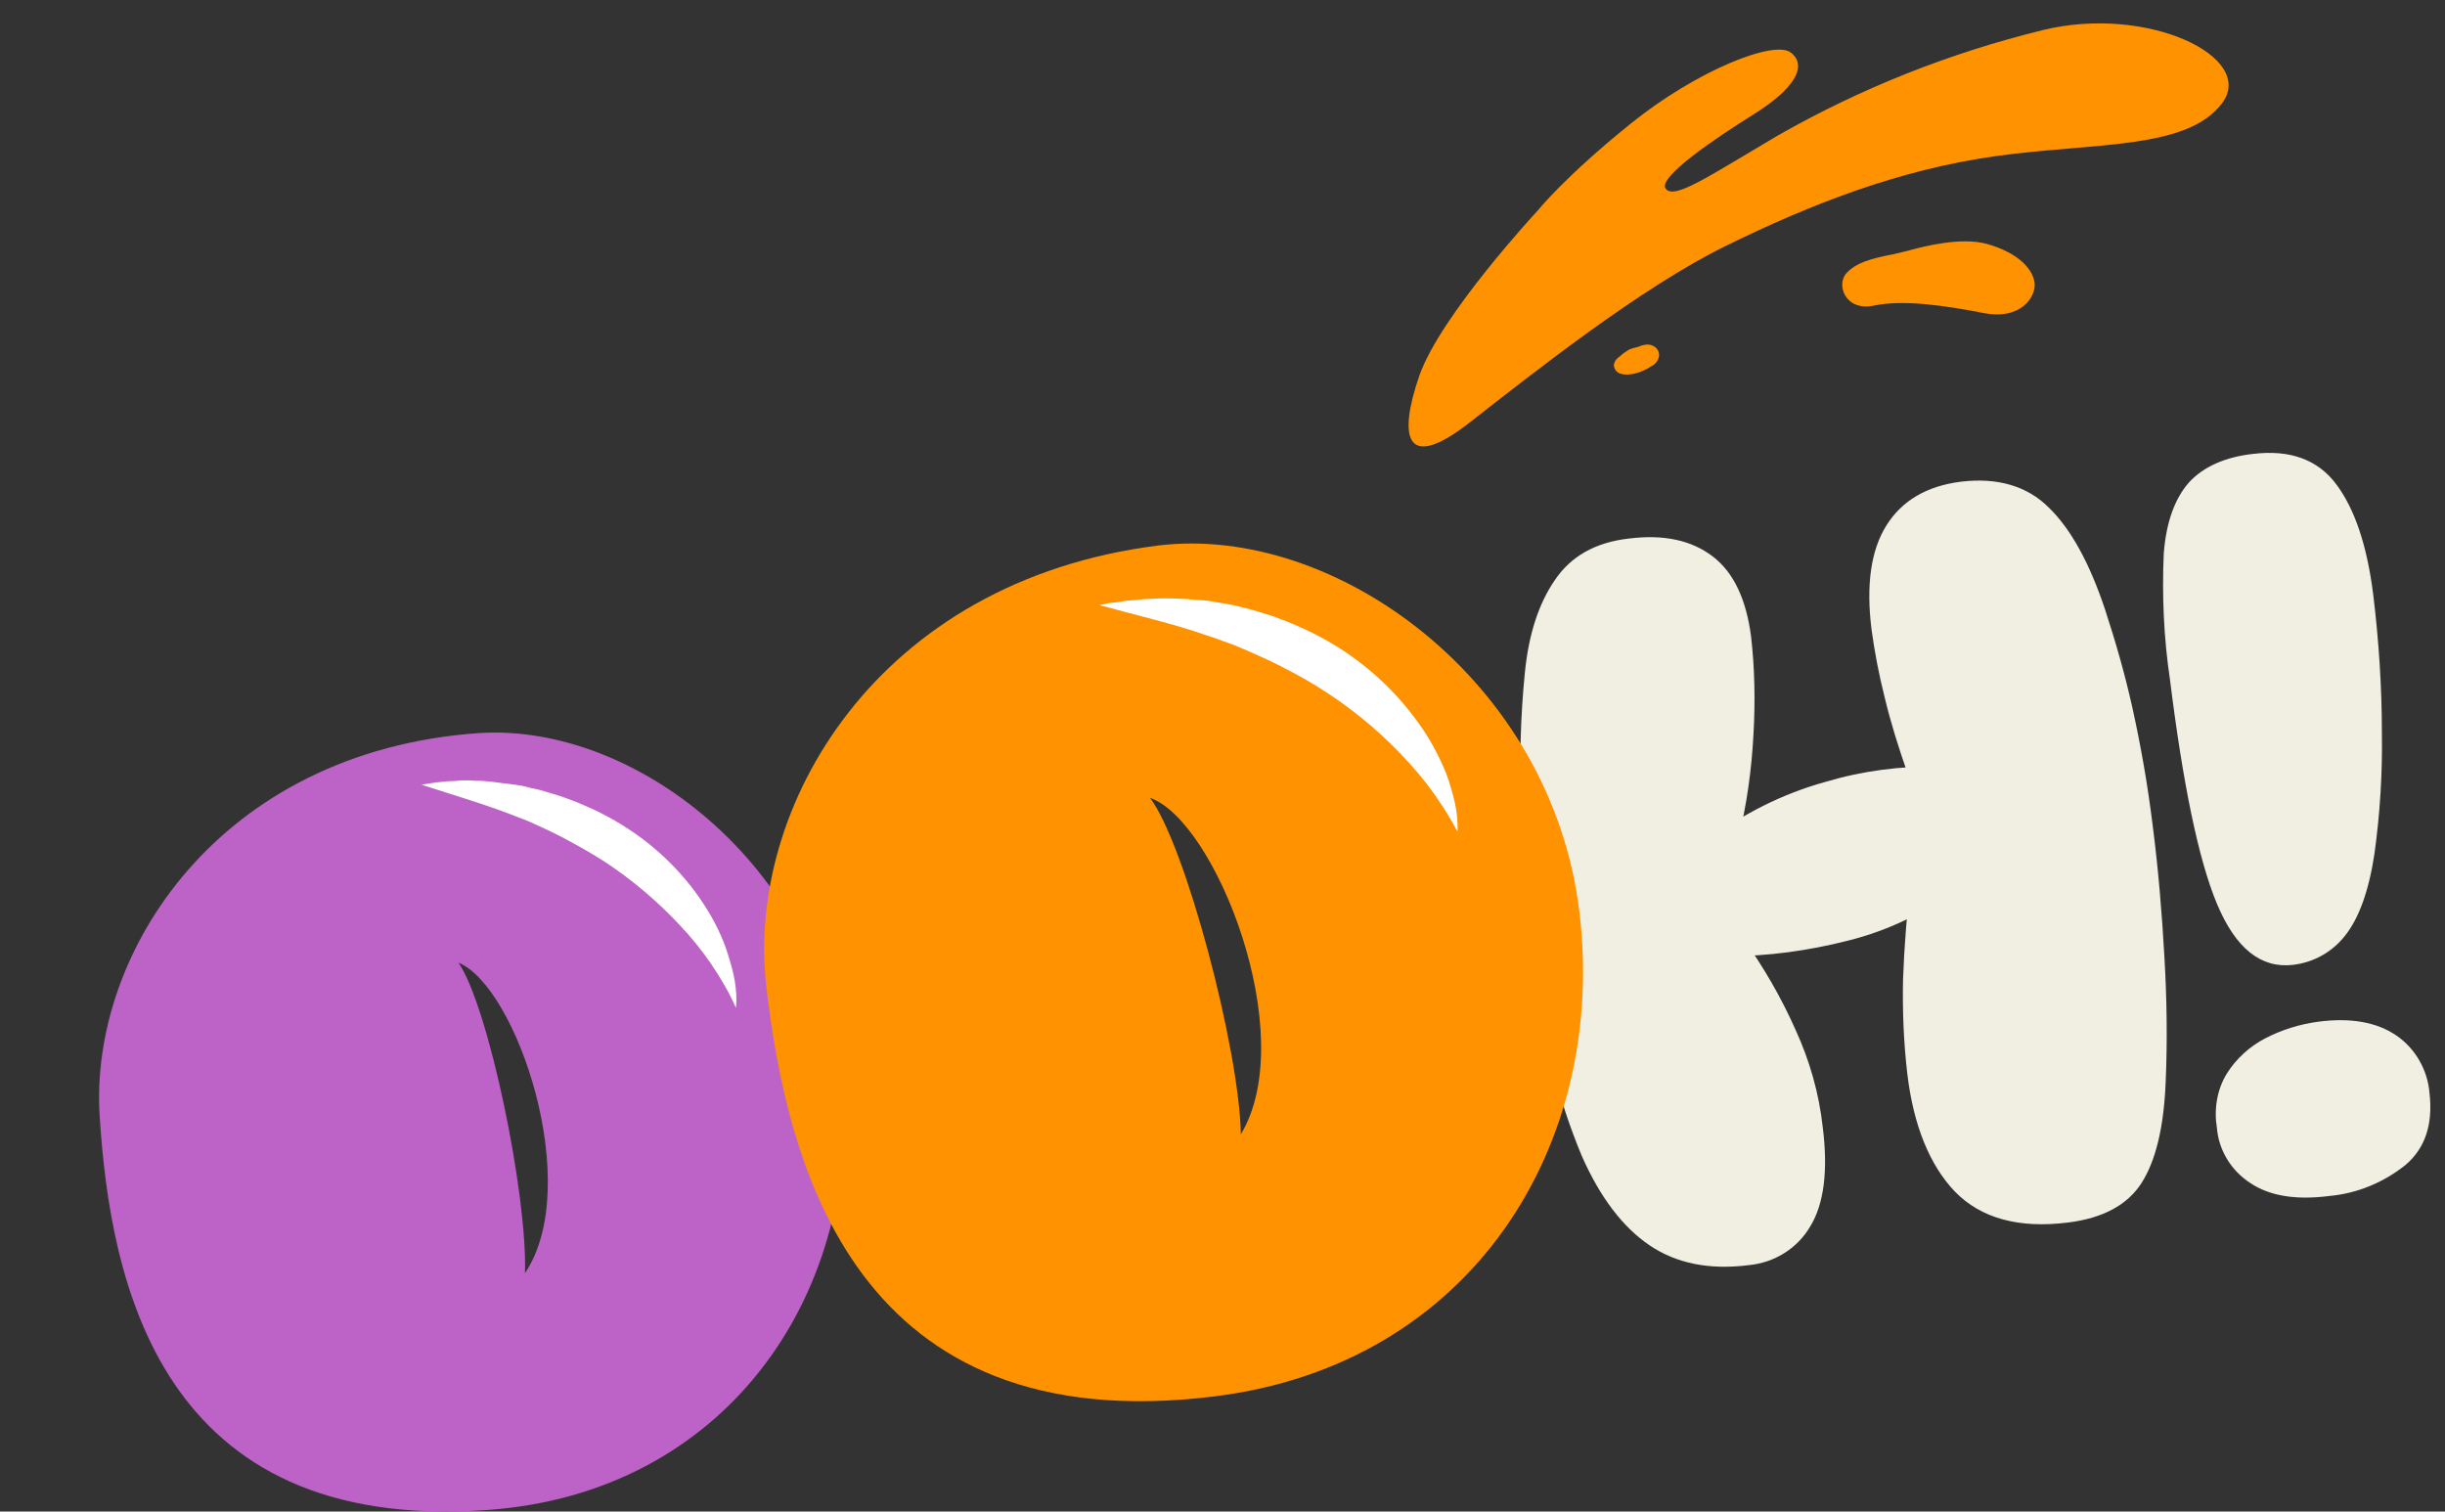
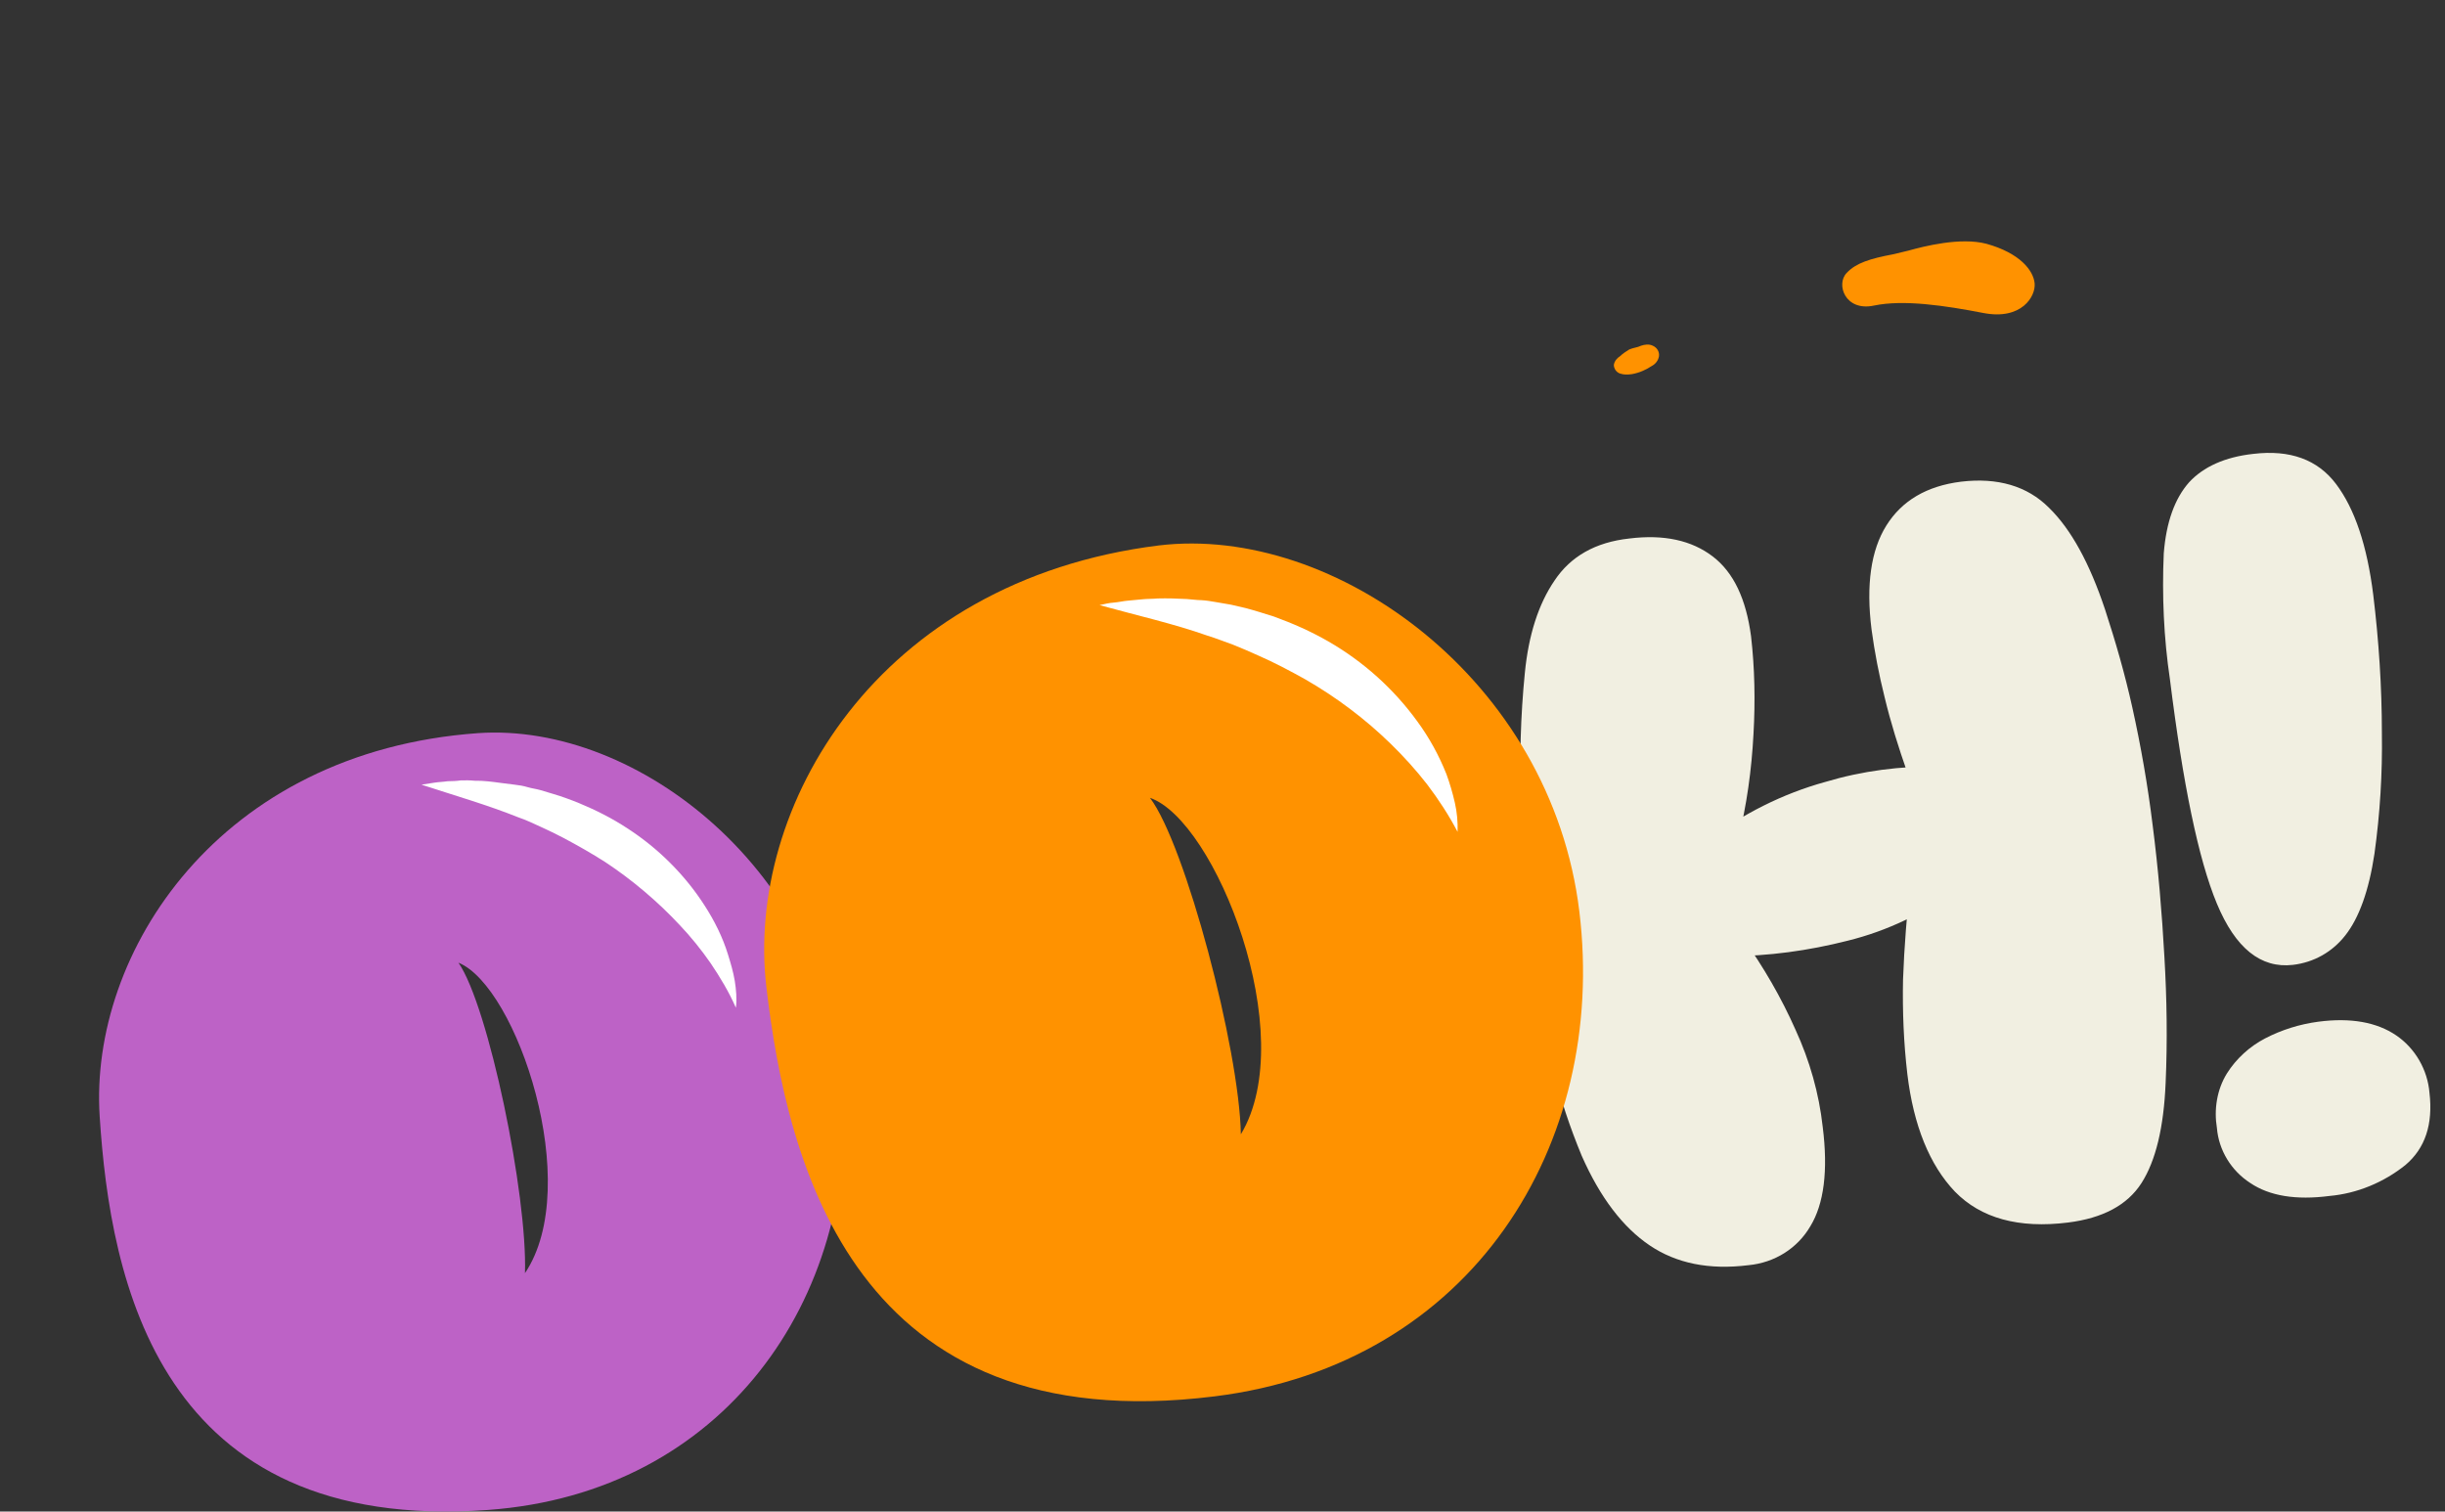
<svg xmlns="http://www.w3.org/2000/svg" version="1.1" id="Livello_1" x="0px" y="0px" width="595.281px" height="368.007px" viewBox="0 233.445 595.281 368.007" enable-background="new 0 233.445 595.281 368.007" xml:space="preserve">
  <rect x="0" y="233.445" width="595.281" height="368.007" fill="#333333" stroke="none" />
  <g id="Raggruppa_2747" transform="translate(13024.587 -9383.933)">
    <path id="Tracciato_33076" fill="#F1EFE1" d="M-12627.903,9748.488c8.424-1.053,15.193,0.451,20.309,4.363   s8.125,10.381,9.328,19.408c0.9,7.822,1.053,15.795,0.602,23.768c-0.451,8.725-1.654,17.451-3.762,25.877l-7.521,0.148   c8.576-6.469,18.354-11.432,28.734-14.291c9.025-2.707,18.354-3.91,27.83-3.762l-7.822,1.506   c-2.107-6.018-4.063-12.186-5.568-18.504c-1.354-5.416-2.406-10.832-3.158-16.398c-1.354-10.832-0.148-19.256,3.611-25.273   c3.762-6.018,9.779-9.629,18.203-10.68c8.875-1.055,16.096,1.053,21.361,6.318c5.416,5.266,9.93,13.539,13.689,24.822   c2.559,7.822,4.814,15.646,6.621,23.768c2.105,9.479,3.76,18.955,4.963,28.734c1.355,10.529,2.258,21.211,2.859,32.043   c0.602,10.229,0.752,20.459,0.301,30.689c-0.451,10.832-2.406,18.953-5.867,24.371c-3.461,5.414-9.477,8.574-17.902,9.629   c-12.035,1.504-21.211-1.055-27.529-7.523c-6.168-6.467-10.08-16.096-11.584-28.582c-0.902-7.672-1.205-15.346-1.055-23.018   c0.301-8.123,0.902-16.096,1.955-24.068l11.434,1.805c-8.125,6.018-17.15,10.381-26.93,12.787   c-9.477,2.406-19.256,3.762-29.033,3.762l3.611-4.363c4.963,6.918,9.326,14.441,12.787,22.264   c3.459,7.521,5.717,15.494,6.619,23.619c1.355,10.68,0.301,18.805-3.008,24.219c-3.16,5.416-8.727,8.877-15.045,9.479   c-9.629,1.203-17.602-0.451-24.07-4.814c-6.467-4.363-12.033-11.584-16.547-21.814c-2.859-6.918-5.266-13.99-6.92-21.211   c-2.256-8.875-3.91-17.902-4.965-27.078c-1.654-12.938-2.557-25.424-2.857-37.609c-0.451-10.531-0.15-21.211,0.9-31.742   c0.902-9.176,3.311-16.697,7.221-22.416C-12642.194,9752.852-12636.179,9749.393-12627.903,9748.488z M-12484.837,9892.006   c-0.752-4.512,0-9.326,2.406-13.238c2.256-3.609,5.566-6.619,9.328-8.574c4.061-2.107,8.424-3.461,12.936-4.063   c7.975-1.053,14.293,0.15,18.955,3.311c4.664,3.158,7.672,8.424,8.125,13.99c0.902,7.672-1.055,13.539-5.869,17.602   c-5.264,4.211-11.732,6.92-18.502,7.521c-8.125,1.053-14.594,0-19.256-3.158   C-12481.378,9902.387-12484.386,9897.422-12484.837,9892.006z M-12475.962,9727.881c8.877-1.055,15.646,1.354,20.158,7.371   c4.514,6.018,7.523,14.895,9.027,26.93c1.354,11.133,2.105,22.414,2.105,33.697c0.15,9.779-0.449,19.557-1.805,29.336   c-1.354,9.025-3.762,15.646-7.07,19.857c-3.158,4.063-7.672,6.621-12.787,7.221c-7.824,0.902-13.99-4.063-18.504-14.893   c-4.514-10.832-8.273-29.186-11.434-54.609c-1.504-10.08-1.955-20.459-1.504-30.689c0.604-7.672,2.707-13.391,6.168-17.301   C-12488.147,9731.039-12482.882,9728.633-12475.962,9727.881L-12475.962,9727.881z" />
    <g>
      <g id="Raggruppa_2381" transform="translate(-13024.587 9534.161) rotate(-17)">
        <path id="Tracciato_32922" fill="#BD62C6" d="M34.799,284.307c-61.679-14.141-106.209,23.469-115.385,62.28     c-9.177,38.814-16.097,101.396,62.431,119.298c56.113,12.787,101.094-22.868,112.828-73.414     C106.407,341.925,73.01,293.183,34.799,284.307 M7.269,413.382c6.168-18.052,10.531-64.687,6.619-77.024     C25.773,345.986,27.277,397.135,7.269,413.382" />
        <path id="Tracciato_32923" fill="#FFFFFF" d="M17.95,292.28c1.053,0.15,2.106,0.301,3.159,0.451     c1.053,0.15,2.106,0.452,3.159,0.602c1.053,0.302,2.107,0.601,3.16,0.752c1.053,0.302,2.106,0.603,3.159,1.054     c2.106,0.601,4.062,1.505,6.017,2.407c1.053,0.451,1.956,0.902,3.009,1.353c1.053,0.453,1.955,0.904,2.858,1.505     c0.902,0.603,1.956,1.053,2.859,1.654l2.707,1.806c1.805,1.203,3.61,2.558,5.265,3.911c3.46,2.859,6.619,5.867,9.478,9.327     c5.716,6.77,10.079,14.893,12.486,23.469c1.204,4.212,1.956,8.724,1.956,13.087c0,2.257,0,4.362-0.301,6.619     c-0.301,2.106-0.752,4.363-1.655,6.32c-0.451-4.063-1.504-8.276-2.708-12.185c-1.204-3.762-2.708-7.523-4.513-11.134     c-3.46-7.071-7.823-13.839-12.788-19.856c-2.557-3.01-5.265-5.868-8.124-8.725c-1.354-1.355-2.859-2.708-4.363-4.062     c-1.504-1.354-3.008-2.709-4.663-3.911C31.941,301.757,25.021,297.246,17.95,292.28" />
      </g>
    </g>
    <g>
      <g id="Raggruppa_2381-2" transform="translate(-12920.601 9510.288) rotate(-20)">
        <path id="Tracciato_32922-2" fill="#FF9200" d="M85.334,286.344C17.637,270.85-31.105,312.07-41.184,354.643     c-10.079,42.573-17.601,111.323,68.449,131.03c61.679,14.142,110.871-24.972,123.809-80.483     C164.013,349.679,127.306,296.123,85.334,286.344 M55.095,427.905c6.77-19.707,11.434-71.006,7.221-84.545     C75.404,353.892,77.06,410.154,55.095,427.905" />
        <path id="Tracciato_32923-2" fill="#FFFFFF" d="M66.83,295.07c1.204,0.151,2.407,0.301,3.46,0.602     c1.053,0.301,2.407,0.451,3.46,0.752c1.204,0.301,2.257,0.602,3.46,0.903c1.203,0.301,2.256,0.752,3.46,1.053     c2.257,0.752,4.513,1.655,6.619,2.557c1.053,0.451,2.106,1.053,3.31,1.504c1.053,0.451,2.106,1.053,3.159,1.655     c1.053,0.602,2.106,1.204,3.16,1.805l3.009,1.956c1.956,1.354,3.911,2.858,5.867,4.363c3.76,3.159,7.221,6.469,10.379,10.229     c6.318,7.522,10.982,16.247,13.689,25.725c1.354,4.663,2.106,9.477,2.257,14.442c0.001,2.407-0.149,4.813-0.452,7.22     c-0.301,2.408-0.902,4.664-1.804,6.921c-0.602-4.513-1.655-9.026-3.008-13.389c-1.354-4.213-3.01-8.275-4.965-12.337     c-3.76-7.822-8.574-15.194-14.142-21.814c-2.857-3.309-5.716-6.469-8.876-9.477c-1.504-1.505-3.158-3.008-4.813-4.513     c-1.654-1.354-3.31-2.858-5.115-4.212C82.175,305.45,74.653,300.636,66.83,295.07" />
      </g>
    </g>
-     <path id="Tracciato_32945" fill="#FF9200" d="M-12650.169,9668.605c0,0-23.768,25.574-28.883,40.318   c-5.115,14.893-3.461,23.619,12.336,11.281c15.795-12.336,41.82-32.945,62.432-43.023c20.609-10.08,41.973-18.504,65.74-21.814   c23.92-3.309,46.334-1.504,54.91-12.787c8.574-11.281-18.053-24.068-43.477-17.902c-22.717,5.566-44.379,14.143-64.688,25.725   c-16.85,9.928-25.125,15.646-27.23,12.938c-2.105-2.707,11.887-12.186,21.514-18.203c9.629-6.018,13.088-11.584,9.025-14.893   c-3.91-3.311-22.867,4.211-38.963,17.15C-12643.55,9660.332-12650.169,9668.605-12650.169,9668.605" />
    <path id="Tracciato_32946" fill="#FF9200" d="M-12627.903,9702.455c-0.752,0.451-1.654,1.053-2.258,1.654   c-0.752,0.451-1.354,1.203-1.504,2.105c0,0.902,0.604,1.807,1.504,2.107c0.902,0.301,1.807,0.301,2.859,0.15   c1.807-0.303,3.461-1.055,4.814-1.955c0.902-0.451,1.654-1.355,1.807-2.408c0.148-1.053-0.451-2.105-1.506-2.557   c-0.902-0.451-1.955-0.301-2.857,0C-12625.946,9702.004-12626.851,9702.004-12627.903,9702.455" />
    <path id="Tracciato_32947" fill="#FF9200" d="M-12563.667,9679.287c1.203-0.301,2.559-0.604,3.762-0.902   c3.76-1.053,12.637-3.311,18.953-1.654c8.125,2.256,11.434,6.469,11.734,9.629s-3.158,9.025-12.486,7.221   c-9.326-1.807-19.406-3.311-26.627-1.807c-7.07,1.506-9.328-5.264-6.619-7.973   C-12572.692,9681.393-12569.233,9680.34-12563.667,9679.287" />
  </g>
</svg>